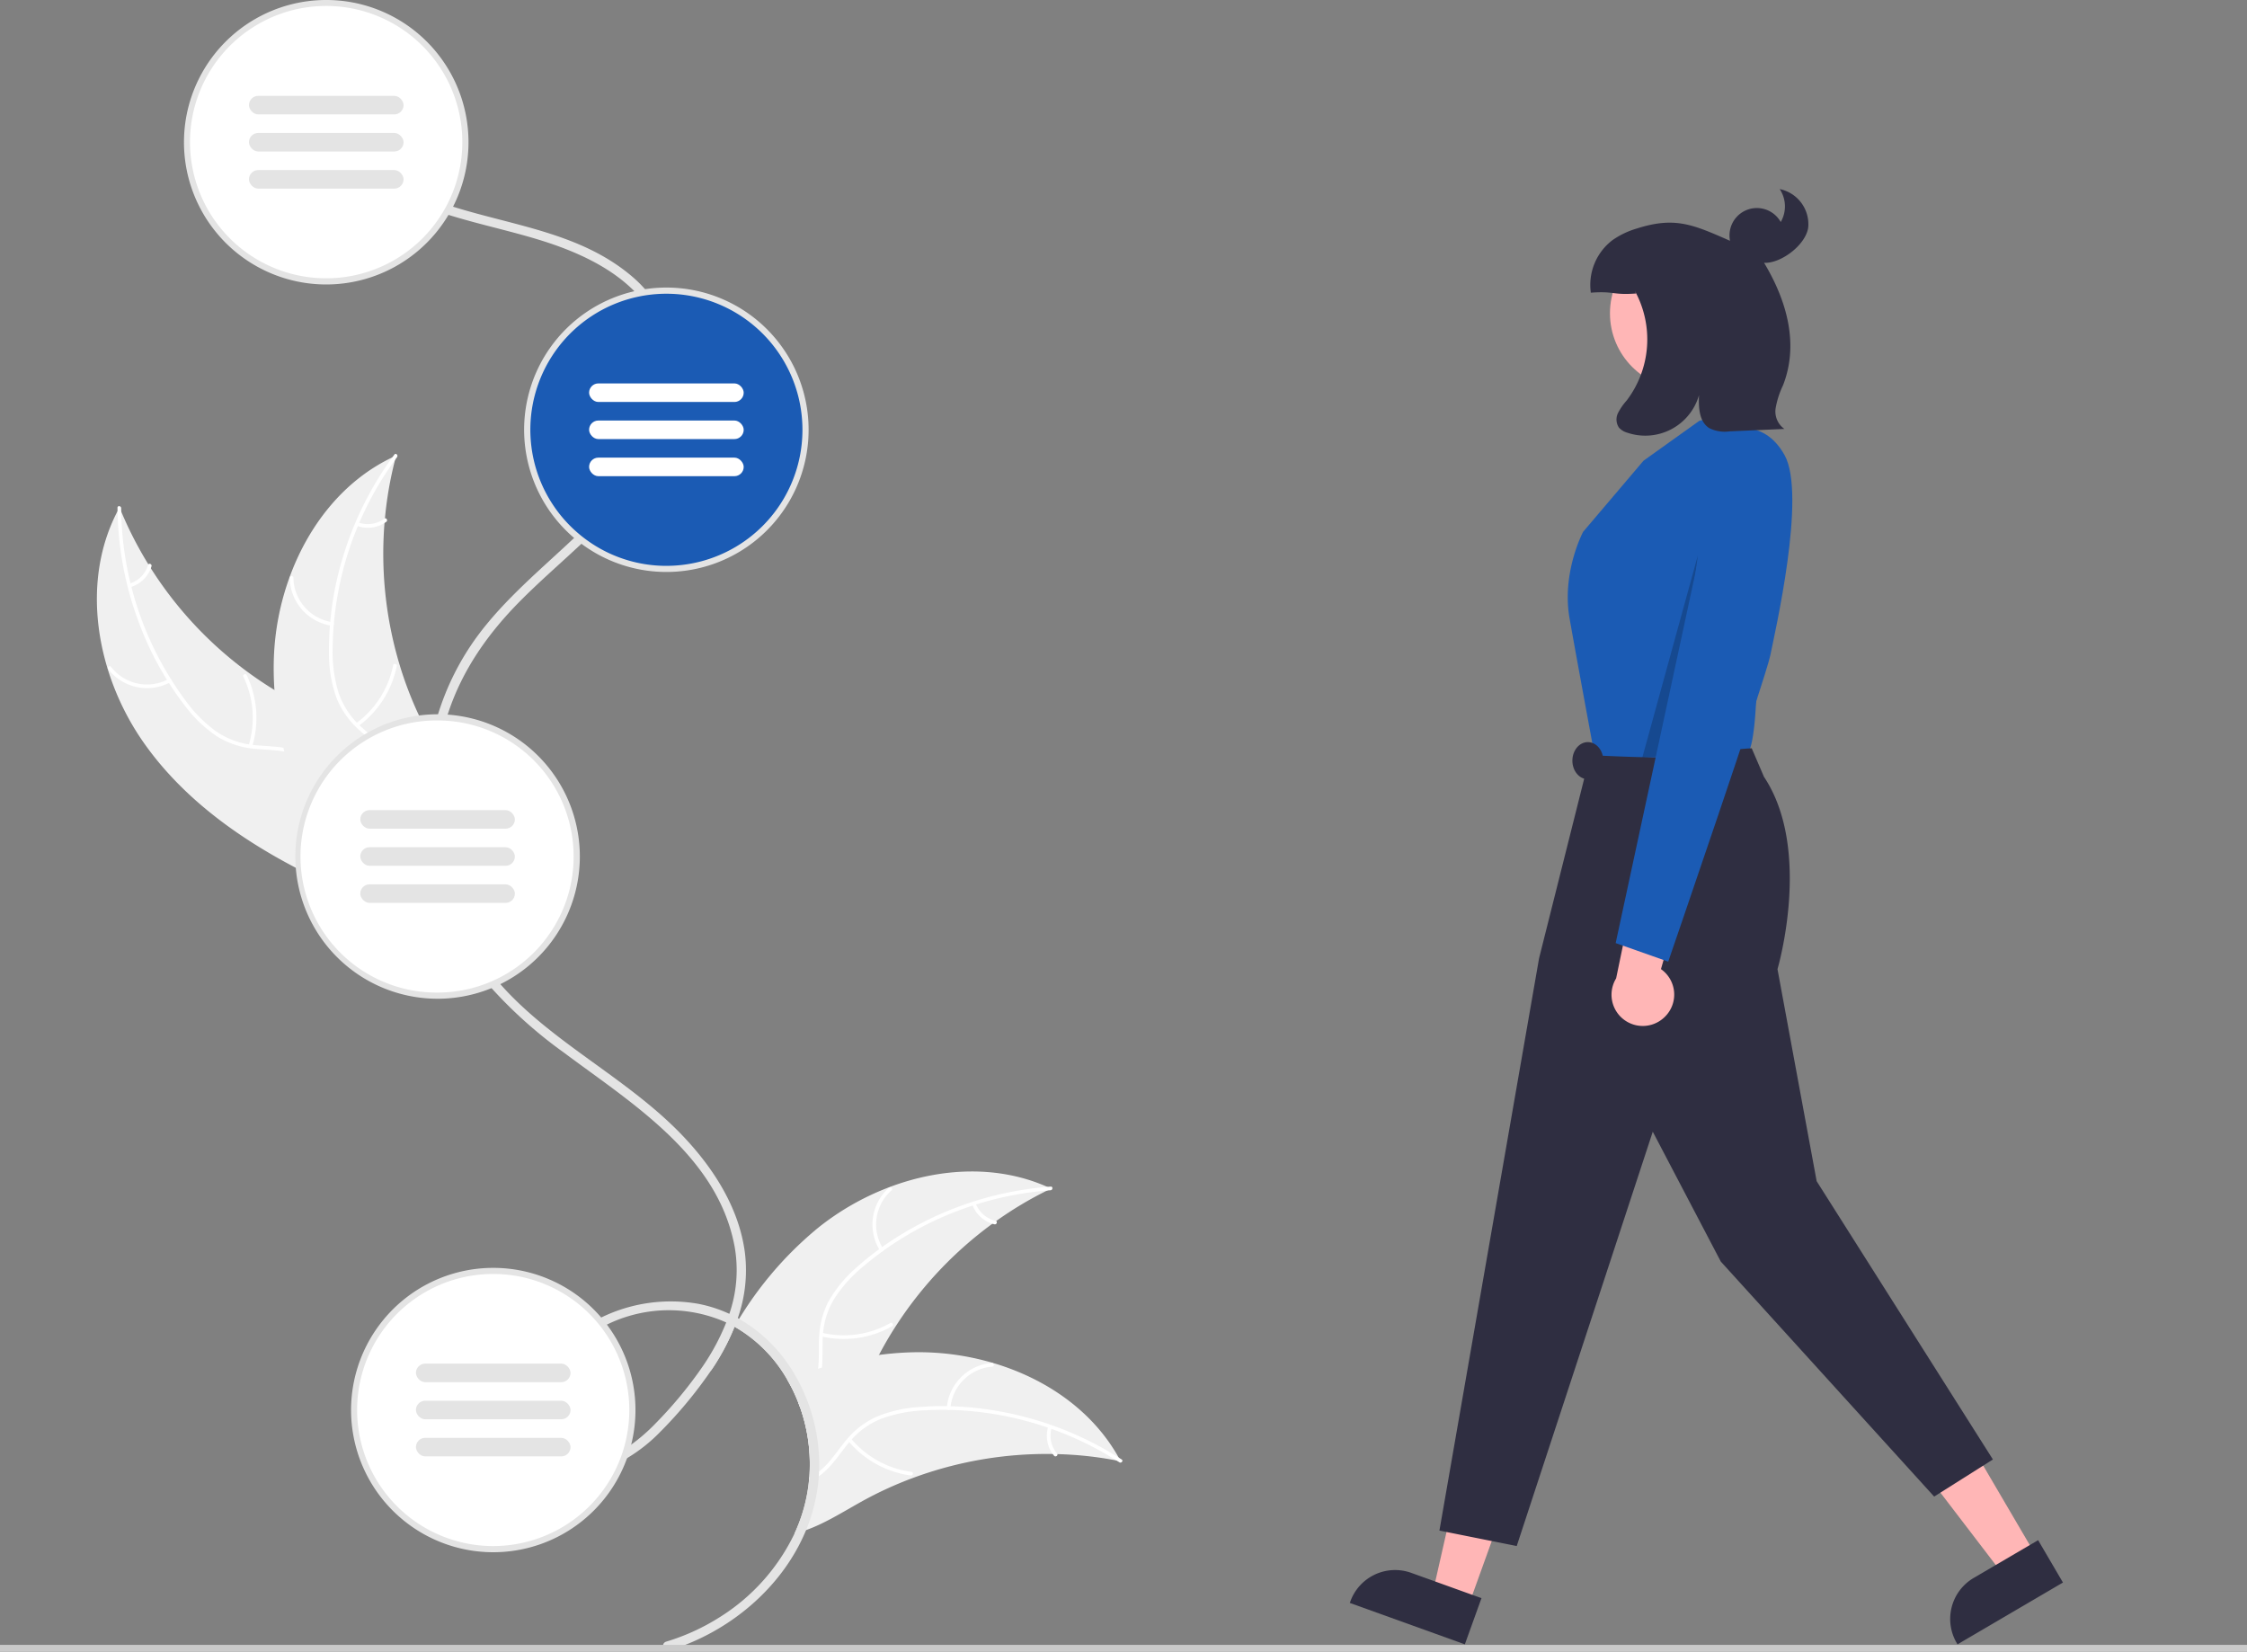
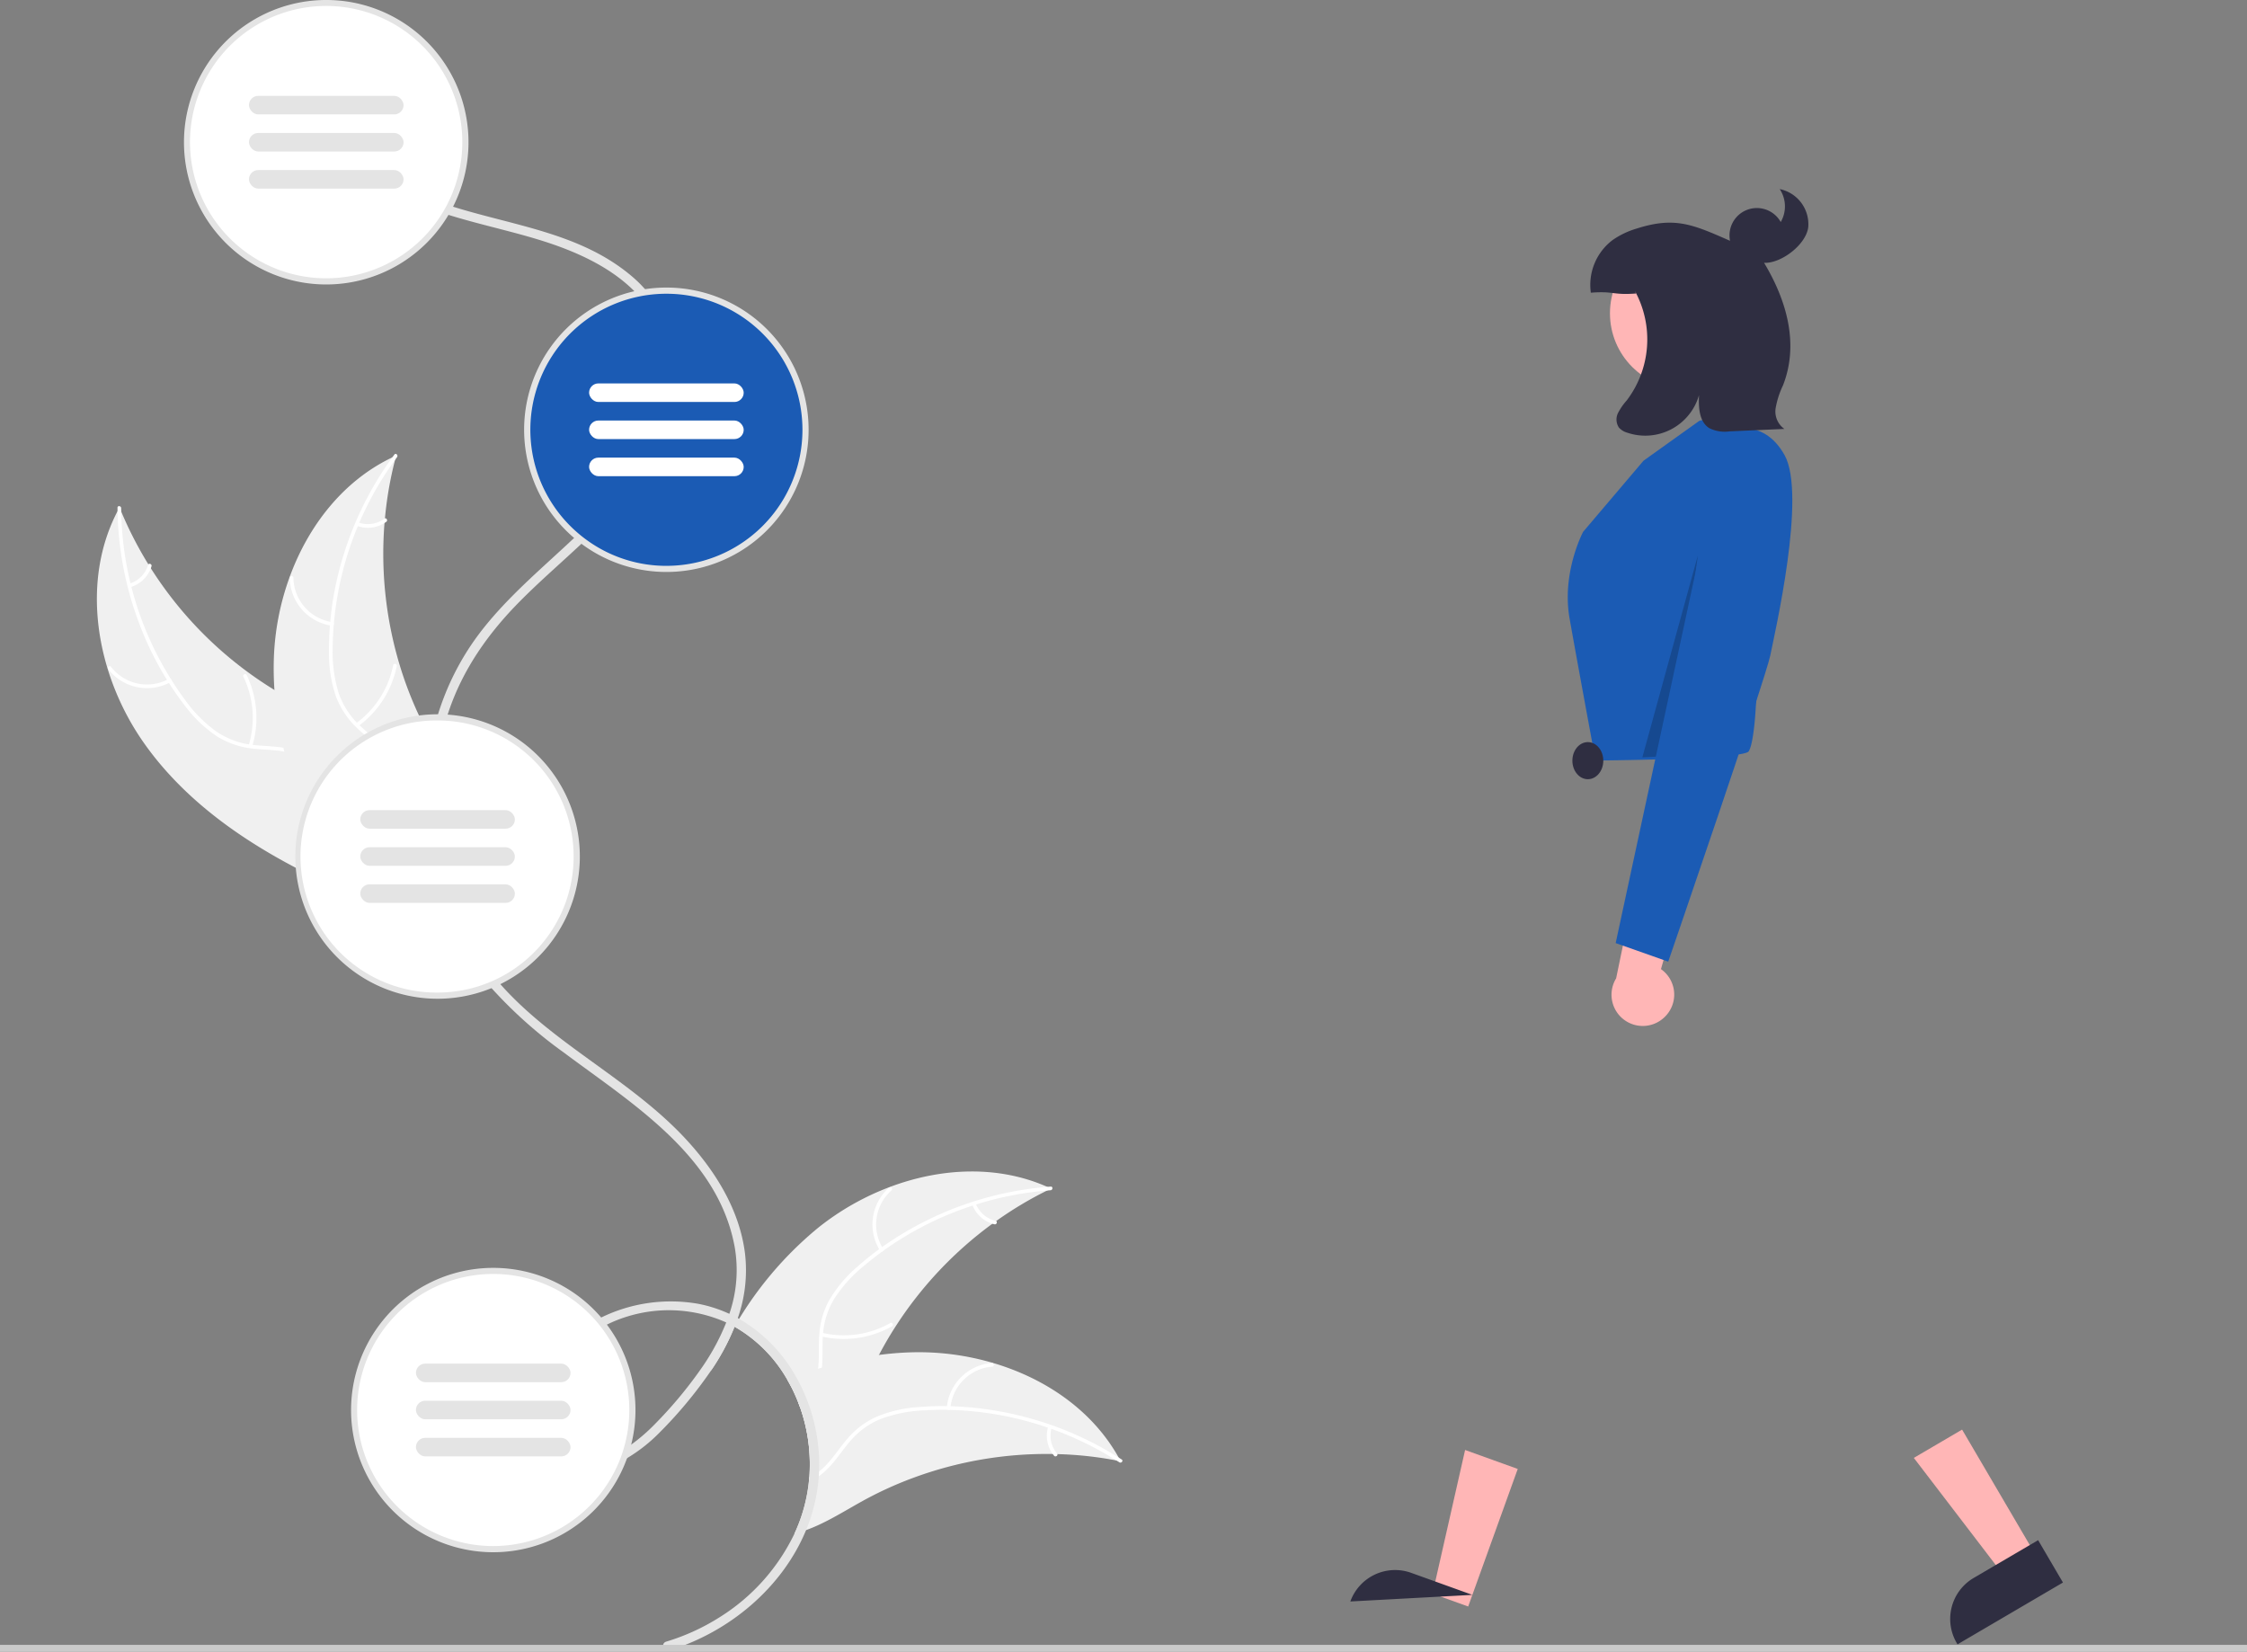
<svg xmlns="http://www.w3.org/2000/svg" id="undraw_random_thoughts_re_cob6" width="510.586" height="375.337" viewBox="0 0 510.586 375.337">
  <rect x="0" y="0" width="510.586" height="375.337" fill="#808080" stroke="none" />
  <path id="Tracciato_231" data-name="Tracciato 231" d="M543.823,565.645c-.3.148-.6.288-.9.443a83.587,83.587,0,0,0-11.579,6.935c-.288.2-.576.408-.857.611a87.647,87.647,0,0,0-22.1,23.5c-1.321,2.052-2.544,4.167-3.682,6.323q-1.307,2.508-2.459,5.1c-2.888,6.555-5.459,14.038-11.143,18.057a14.315,14.315,0,0,1-1.925,1.166c-.056.028-.119.056-.176.084a38.413,38.413,0,0,0-1.665-10.855c-.176-.59-.372-1.18-.583-1.757-.1-.274-.2-.548-.309-.815a35.091,35.091,0,0,0-2.551-5.34A32.257,32.257,0,0,0,471.9,597.038a51.865,51.865,0,0,1-5.473,10.146c1.658-3.485,3.457-6.886,5.432-10.174a1.969,1.969,0,0,1,.162-.26c.3-.506.6-1,.913-1.5a81.9,81.9,0,0,1,17.9-20.65,59.684,59.684,0,0,1,16.272-9.289c11.664-4.405,24.613-5.038,35.869-.049C543.26,565.385,543.541,565.511,543.823,565.645Z" transform="translate(-304.985 -295.566)" fill="#f0f0f0" />
  <path id="Tracciato_232" data-name="Tracciato 232" d="M552.173,567.479l-.78.063a74.453,74.453,0,0,0-16.125,3.169c-.26.084-.527.169-.794.253a73.961,73.961,0,0,0-20.306,10.265c-.063.042-.134.091-.2.141q-2.161,1.57-4.209,3.3a31.887,31.887,0,0,0-6.724,7.455,17.831,17.831,0,0,0-2.55,7.8c-.028.274-.049.555-.07.829-.007.225-.021.443-.028.667-.063,2.108.035,4.251-.169,6.352a15.648,15.648,0,0,1-.506,2.832,10.6,10.6,0,0,1-2.81,4.715,11.872,11.872,0,0,1-1.686,1.384c-.1-.274-.2-.548-.309-.815a11.338,11.338,0,0,0,1.658-1.405,9.347,9.347,0,0,0,2.115-3.387,13.592,13.592,0,0,0,.674-3.056c.239-2.066.141-4.188.19-6.246q.021-.8.084-1.581a18.73,18.73,0,0,1,2.171-7.609,29.546,29.546,0,0,1,6.408-7.687,63.18,63.18,0,0,1,5.017-4.047c.225-.169.45-.337.682-.492a76,76,0,0,1,37.534-13.666c.26-.028.513-.042.773-.063C552.749,566.608,552.707,567.444,552.173,567.479Z" transform="translate(-313.455 -297.021)" fill="#fff" />
  <path id="Tracciato_233" data-name="Tracciato 233" d="M520.536,581.271a11.16,11.16,0,0,1,2.036-14.307c.4-.354.971.254.568.609a10.334,10.334,0,0,0-1.867,13.313c.288.452-.451.835-.738.386Z" transform="translate(-320.564 -297.083)" fill="#fff" />
  <path id="Tracciato_234" data-name="Tracciato 234" d="M502.264,612.97a21.51,21.51,0,0,0,15.52-2.21c.467-.264.852.474.386.738a22.374,22.374,0,0,1-16.154,2.268c-.522-.125-.271-.919.249-.795Z" transform="translate(-315.482 -310.122)" fill="#fff" />
  <path id="Tracciato_235" data-name="Tracciato 235" d="M551.877,571.994a6.317,6.317,0,0,0,4.51,3.948c.523.118.271.912-.249.795a7.079,7.079,0,0,1-5-4.357.43.43,0,0,1,.176-.562A.418.418,0,0,1,551.877,571.994Z" transform="translate(-330.164 -298.544)" fill="#fff" />
  <path id="Tracciato_236" data-name="Tracciato 236" d="M567.043,644.99c-.323-.063-.646-.126-.969-.176l-.007-.007h-.014a81.917,81.917,0,0,0-13.413-1.44h-.007c-.351-.014-.7-.028-1.04-.028h-.007a87.509,87.509,0,0,0-31.793,5.452c-.014.007-.021.007-.035.014a84.2,84.2,0,0,0-11.748,5.417c-4.026,2.241-8.171,4.876-12.471,6.408a22.569,22.569,0,0,1-2.635.787c.211-.45.414-.906.6-1.363a37.1,37.1,0,0,0,2.677-10.5c.035-.3.063-.6.084-.913.091-1.124.134-2.262.119-3.394a38.414,38.414,0,0,0-1.665-10.855c-.176-.59-.372-1.18-.583-1.757-.1-.274-.2-.548-.309-.815a35.085,35.085,0,0,0-2.551-5.34c.639-.26,1.286-.513,1.932-.752,1.673-.632,3.366-1.216,5.066-1.757h.007c.281-.091.569-.183.857-.267a81.989,81.989,0,0,1,12.949-2.867,71.092,71.092,0,0,1,7.244-.6,59.724,59.724,0,0,1,18.535,2.368c.014.007.028.007.042.014,11.973,3.5,22.687,10.792,28.681,21.556C566.748,644.442,566.9,644.709,567.043,644.99Z" transform="translate(-312.375 -312.947)" fill="#f0f0f0" />
  <path id="Tracciato_237" data-name="Tracciato 237" d="M568.8,650.407c-.218-.141-.429-.274-.646-.407l-.007-.007a74.318,74.318,0,0,0-14.79-7.181c-.26-.1-.527-.19-.787-.274a73.781,73.781,0,0,0-22.42-4.033c-.084-.007-.162-.007-.239-.007q-2.666-.053-5.326.105a31.823,31.823,0,0,0-9.85,1.9A17.8,17.8,0,0,0,508,645.2c-.2.2-.379.408-.555.618-.148.176-.288.344-.429.52-1.918,2.382-3.6,5.045-6.07,6.921-.148.112-.3.218-.443.309a10.022,10.022,0,0,1-2.242,1.166c.035-.3.063-.6.084-.913a8.848,8.848,0,0,0,1.482-.787c.253-.169.5-.344.738-.534,2.227-1.728,3.815-4.181,5.551-6.38.316-.4.632-.78.97-1.152a18.54,18.54,0,0,1,6.366-4.827,29.414,29.414,0,0,1,9.738-2.276,63.393,63.393,0,0,1,6.436-.218q.421,0,.843.021a76,76,0,0,1,38.2,11.685c.225.134.443.274.661.415C569.779,650.062,569.245,650.695,568.8,650.407Z" transform="translate(-314.451 -318.132)" fill="#fff" />
  <path id="Tracciato_238" data-name="Tracciato 238" d="M542.852,633.9a11.16,11.16,0,0,1,10.24-10.2c.534-.04.622.788.087.828a10.334,10.334,0,0,0-9.506,9.505c-.042.534-.863.4-.821-.136Z" transform="translate(-327.712 -313.987)" fill="#fff" />
-   <path id="Tracciato_239" data-name="Tracciato 239" d="M511.547,648.05a21.51,21.51,0,0,0,13.722,7.579c.532.07.4.891-.136.821a22.373,22.373,0,0,1-14.263-7.915c-.342-.414.337-.9.677-.485Z" transform="translate(-318.173 -321.181)" fill="#fff" />
  <path id="Tracciato_240" data-name="Tracciato 240" d="M576.3,644.436a6.317,6.317,0,0,0,1.224,5.868c.347.409-.332.891-.677.485a7.079,7.079,0,0,1-1.369-6.489.43.43,0,0,1,.479-.343A.418.418,0,0,1,576.3,644.436Z" transform="translate(-337.332 -320.01)" fill="#fff" />
  <path id="Tracciato_241" data-name="Tracciato 241" d="M278.646,400.486c-10.862-15.454-14.659-36.939-5.511-53.465a87.028,87.028,0,0,0,40.132,44.267c7.026,3.66,15.221,7,18.336,14.284,1.938,4.532,1.419,9.815-.341,14.419s-4.662,8.668-7.532,12.676l-.176,1.218C306.288,426.225,289.508,415.939,278.646,400.486Z" transform="translate(-245.973 -231.707)" fill="#f0f0f0" />
  <path id="Tracciato_242" data-name="Tracciato 242" d="M275.489,347.036A74.386,74.386,0,0,0,289.9,390.473a32.032,32.032,0,0,0,7.006,7.187,18.373,18.373,0,0,0,9.109,3.245c3.046.293,6.2.241,9.116,1.269a11.25,11.25,0,0,1,6.575,6.435c1.542,3.639,1.685,7.614,1.69,11.507.005,4.322-.058,8.812,1.883,12.788.235.482-.526.819-.761.338-3.378-6.919-.88-14.851-2.817-22.085-.9-3.375-2.83-6.5-6.143-7.923-2.9-1.246-6.144-1.194-9.231-1.465a19.605,19.605,0,0,1-9.024-2.841,29.614,29.614,0,0,1-7.257-6.891,72.169,72.169,0,0,1-10.824-19.789,75.7,75.7,0,0,1-4.565-25.305c0-.534.823-.438.827.093Z" transform="translate(-247.957 -231.578)" fill="#fff" />
  <path id="Tracciato_243" data-name="Tracciato 243" d="M285.751,401.98a11.16,11.16,0,0,1-14.146-2.956c-.327-.424.316-.952.644-.528a10.334,10.334,0,0,0,13.164,2.723c.469-.258.8.5.338.761Z" transform="translate(-247.021 -246.969)" fill="#fff" />
  <path id="Tracciato_244" data-name="Tracciato 244" d="M316.537,417.115a21.511,21.511,0,0,0-1.2-15.63c-.233-.483.528-.82.761-.338a22.374,22.374,0,0,1,1.219,16.267c-.158.513-.934.211-.777-.3Z" transform="translate(-260.039 -247.734)" fill="#fff" />
  <path id="Tracciato_245" data-name="Tracciato 245" d="M278.419,369.746a6.317,6.317,0,0,0,4.231-4.246c.152-.515.927-.212.777.3a7.079,7.079,0,0,1-4.671,4.707.43.43,0,0,1-.549-.212A.418.418,0,0,1,278.419,369.746Z" transform="translate(-249.001 -237.124)" fill="#fff" />
  <path id="Tracciato_246" data-name="Tracciato 246" d="M353,330.24c-.085.324-.171.648-.252.978a83.2,83.2,0,0,0-2.3,13.3c-.037.346-.069.7-.1,1.045a87.7,87.7,0,0,0,3.4,32.111,85.167,85.167,0,0,0,4.65,12.077c2.561,5.388,5.766,11.027,6.38,16.778a14.62,14.62,0,0,1,.1,1.806l-22.817,20.683c-.075.021-.146.047-.222.069l-.873.867c-.11-.195-.219-.4-.329-.593-.064-.113-.123-.23-.187-.342-.041-.077-.082-.153-.123-.22-.014-.025-.027-.051-.036-.071-.041-.067-.073-.133-.11-.195q-.923-1.709-1.826-3.437c0-.005,0-.005,0-.015A125.236,125.236,0,0,1,327.572,397.5c-.07-.287-.146-.579-.206-.876a81.274,81.274,0,0,1-2.028-13.107,71.846,71.846,0,0,1-.131-7.269,59.748,59.748,0,0,1,3.556-18.34c4.267-11.739,12.241-21.982,23.379-27.271C352.427,330.5,352.707,330.37,353,330.24Z" transform="translate(-262.977 -226.717)" fill="#f0f0f0" />
  <path id="Tracciato_247" data-name="Tracciato 247" d="M358.528,330.413a74.386,74.386,0,0,0-14.642,43.361,32.034,32.034,0,0,0,1.267,9.956,18.372,18.372,0,0,0,5.319,8.075c2.255,2.068,4.8,3.922,6.515,6.5a11.249,11.249,0,0,1,1.375,9.1c-.959,3.834-3.239,7.094-5.579,10.205-2.6,3.454-5.352,7-6.2,11.345-.1.526-.913.337-.811-.189,1.469-7.558,8.239-12.388,11.047-19.329,1.311-3.239,1.653-6.893-.134-10.025-1.563-2.739-4.187-4.653-6.488-6.727a19.605,19.605,0,0,1-5.5-7.7,29.615,29.615,0,0,1-1.645-9.871,72.168,72.168,0,0,1,3.272-22.317,75.7,75.7,0,0,1,11.59-22.954c.319-.429.921.146.6.572Z" transform="translate(-268.296 -226.553)" fill="#fff" />
  <path id="Tracciato_248" data-name="Tracciato 248" d="M339.88,380.482a11.16,11.16,0,0,1-9.515-10.877.417.417,0,0,1,.832-.034,10.334,10.334,0,0,0,8.872,10.1c.53.076.339.887-.189.811Z" transform="translate(-264.522 -238.299)" fill="#fff" />
  <path id="Tracciato_249" data-name="Tracciato 249" d="M351.712,411.1a21.511,21.511,0,0,0,8.45-13.2c.1-.526.915-.337.811.189a22.374,22.374,0,0,1-8.82,13.722c-.435.314-.873-.394-.44-.707Z" transform="translate(-270.817 -246.743)" fill="#fff" />
  <path id="Tracciato_250" data-name="Tracciato 250" d="M352.295,351.45a6.317,6.317,0,0,0,5.935-.842c.431-.32.868.389.44.707a7.079,7.079,0,0,1-6.563.947.43.43,0,0,1-.311-.5A.418.418,0,0,1,352.295,351.45Z" transform="translate(-270.892 -232.75)" fill="#fff" />
  <path id="Tracciato_251" data-name="Tracciato 251" d="M455.894,527.859a41.033,41.033,0,0,0-2.663-12.745c-.105-.281-.218-.555-.337-.836a38.983,38.983,0,0,0-2.277-4.687,34.678,34.678,0,0,0-12.886-13.1c-.105-.056-.2-.112-.3-.169a32.789,32.789,0,0,0,1.63-14.727c-1.251-9.956-6.816-18.816-13.533-26.046-12.457-13.42-29.973-21.437-42.059-35.11-.155-.176-.316-.358-.471-.541s-.316-.372-.478-.562a56.01,56.01,0,0,1-4.412-5.972,60.362,60.362,0,0,1-5.656-11.389c-.513-1.384-.984-2.8-1.4-4.216q-.622-2.087-1.1-4.216-.464-2.1-.794-4.216-.327-2.1-.513-4.216T368.4,380.9a65.308,65.308,0,0,1,2.67-20.32c.063-.232.133-.457.211-.689s.14-.464.218-.7c.063-.2.127-.4.2-.6,3.253-9.724,9.05-17.91,16.223-25.147,4.483-4.525,9.324-8.705,13.975-13.069.168-.155.337-.316.506-.478s.358-.33.534-.5a109.23,109.23,0,0,0,8.361-8.748,62.142,62.142,0,0,0,4.237-5.635c.92-1.363,1.777-2.775,2.564-4.216q1.138-2.066,2.073-4.216c.6-1.377,1.131-2.789,1.588-4.216a39.509,39.509,0,0,0,1.1-4.216,35.383,35.383,0,0,0,.611-4.216.087.087,0,0,0,.007-.042,28.179,28.179,0,0,0-6.057-20.1c-.169-.218-.344-.429-.527-.639s-.358-.429-.548-.632a28.572,28.572,0,0,0-3.021-2.951c-11.53-9.766-26.629-11.417-40.6-15.788l-.668-.211c-.232-.077-.464-.148-.7-.225a65.917,65.917,0,0,1-10.448-4.342c-.042-.021-.077-.042-.119-.063a39.474,39.474,0,0,1-5.41-3.485,33.229,33.229,0,0,1-4.567-4.216q-.537-.59-1.033-1.2c-.78-.949-2.073.2-1.658,1.2a1.054,1.054,0,0,0,.168.3,34.284,34.284,0,0,0,3.745,3.921,37.528,37.528,0,0,0,5.712,4.216,59.233,59.233,0,0,0,12.563,5.53c.232.077.464.148.7.225s.45.141.682.211c8.466,2.635,17.432,4.314,25.455,7.307,6.071,2.262,12.184,5.4,16.786,10.04.19.2.379.393.562.59s.372.4.555.6a26.7,26.7,0,0,1,2.965,4.068,25.976,25.976,0,0,1,3.3,15.689,34.423,34.423,0,0,1-.633,4.216,37.093,37.093,0,0,1-1.166,4.216c-.422,1.272-.914,2.515-1.454,3.738-.07.162-.148.323-.218.478q-1,2.182-2.192,4.216c-.843,1.454-1.75,2.853-2.719,4.216a91.652,91.652,0,0,1-11.67,13.062c-.176.169-.351.337-.527.5s-.337.316-.5.478c-7.638,7.195-15.83,13.961-22.034,22.378a59.87,59.87,0,0,0-8.888,17.685c-.07.232-.148.464-.211.7s-.148.464-.211.7a67.368,67.368,0,0,0-2.579,20.376c.035,1.405.113,2.81.239,4.216s.283,2.818.492,4.216c.1.7.211,1.384.337,2.073.127.717.267,1.433.428,2.143.3,1.419.647,2.825,1.04,4.216.4,1.419.857,2.825,1.356,4.216a61.709,61.709,0,0,0,6.886,13.687c1.068,1.581,2.206,3.091,3.415,4.546.162.19.323.386.485.576s.316.372.478.555A102.905,102.905,0,0,0,397.85,435.95c15.486,11.572,35.019,23.467,38.855,44.117a30.589,30.589,0,0,1-1.195,15.289,30.508,30.508,0,0,0-7.019-2.269,36.033,36.033,0,0,0-22.1,3.106l-.632.316c-.218.119-.436.232-.646.351a26.076,26.076,0,0,0-10.329,9.809,21.658,21.658,0,0,0-1.806,4.216,21.336,21.336,0,0,0-.829,4.216c-.063.654-.1,1.328-.105,2.009a17.87,17.87,0,0,0,.113,2.206,15.5,15.5,0,0,0,1.075,4.216,11.69,11.69,0,0,0,2.473,3.787c.148.148.3.3.45.429a12.068,12.068,0,0,0,11.137,2.466,18.464,18.464,0,0,0,3.1-1.1q.485-.211.949-.464c.309-.155.618-.323.928-.5a36.814,36.814,0,0,0,7.426-5.86,98.8,98.8,0,0,0,10.2-11.98q.674-.928,1.328-1.876a51.863,51.863,0,0,0,5.473-10.146,32.256,32.256,0,0,1,11.987,12.057,35.091,35.091,0,0,1,2.551,5.34c.112.267.211.541.309.815.211.576.407,1.166.583,1.757a38.412,38.412,0,0,1,1.665,10.855c.014,1.131-.028,2.269-.119,3.394-.021.309-.049.611-.084.913a37.1,37.1,0,0,1-2.677,10.5c-.19.457-.394.913-.6,1.363a45.567,45.567,0,0,1-16.975,18.992,48.9,48.9,0,0,1-12.169,5.565c-1.293.393-.745,2.431.562,2.038,13.638-4.117,25.793-14.235,31.217-27.381a39.32,39.32,0,0,0,2.867-11.888c.007-.119.021-.239.021-.358.028-.358.049-.71.063-1.068C455.943,530.08,455.936,528.969,455.894,527.859Zm-27.318-19.308a97.005,97.005,0,0,1-9.984,11.86,40.7,40.7,0,0,1-5.382,4.658c-.288.2-.583.4-.878.6s-.6.372-.9.548a17.412,17.412,0,0,1-5.424,2.136,9.928,9.928,0,0,1-7.167-1.265,9.206,9.206,0,0,1-3.3-3.555,3.7,3.7,0,0,1-.19-.372,12.658,12.658,0,0,1-1.089-3.843,16.591,16.591,0,0,1,.007-4.216,20.183,20.183,0,0,1,.738-3.471c.077-.253.162-.5.246-.745a19.506,19.506,0,0,1,2.094-4.216,25.491,25.491,0,0,1,9.078-8.2c.211-.119.421-.232.639-.344s.408-.218.618-.316a30.509,30.509,0,0,1,4.82-1.9,31.945,31.945,0,0,1,22.3,1.405,51.65,51.65,0,0,1-6.232,11.235Z" transform="translate(-269.78 -196.814)" fill="#e4e4e4" />
  <circle id="Ellisse_136" data-name="Ellisse 136" cx="31.618" cy="31.618" r="31.618" transform="translate(42.52 0.703)" fill="#fff" />
  <path id="Tracciato_252" data-name="Tracciato 252" d="M328.483,182.9a32.32,32.32,0,1,0,27.775,48.825q.548-.906,1.033-1.855a32.317,32.317,0,0,0-28.807-46.97Zm0,63.236a30.94,30.94,0,1,1,27.444-16.7c-.323.632-.675,1.251-1.047,1.855A30.917,30.917,0,0,1,328.483,246.137Z" transform="translate(-254.346 -182.901)" fill="#e4e4e4" />
  <rect id="Rettangolo_138" data-name="Rettangolo 138" width="35.131" height="4.216" rx="2.108" transform="translate(91.702 25.997) rotate(180)" fill="#e4e4e4" />
  <rect id="Rettangolo_139" data-name="Rettangolo 139" width="35.131" height="4.216" rx="2.108" transform="translate(91.702 34.428) rotate(180)" fill="#e4e4e4" />
  <rect id="Rettangolo_140" data-name="Rettangolo 140" width="35.131" height="4.216" rx="2.108" transform="translate(91.702 42.86) rotate(180)" fill="#e4e4e4" />
  <circle id="Ellisse_137" data-name="Ellisse 137" cx="31.618" cy="31.618" r="31.618" transform="translate(67.814 163.007)" fill="#fff" />
  <path id="Tracciato_253" data-name="Tracciato 253" d="M366.778,413.978c-.724-.049-1.447-.077-2.185-.077h-.105a32.32,32.32,0,1,0,12.261,62.224c.674-.281,1.342-.583,2-.9a32.321,32.321,0,0,0-11.966-61.247Zm-2.29,63.158a30.916,30.916,0,1,1-.316-61.831h.316c.625,0,1.244.021,1.862.056a30.913,30.913,0,0,1,11.446,58.76c-.66.316-1.328.6-2.009.871a30.689,30.689,0,0,1-11.3,2.143Z" transform="translate(-265.057 -251.596)" fill="#e4e4e4" />
  <rect id="Rettangolo_141" data-name="Rettangolo 141" width="35.131" height="4.216" rx="2.108" transform="translate(116.996 188.301) rotate(180)" fill="#e4e4e4" />
  <rect id="Rettangolo_142" data-name="Rettangolo 142" width="35.131" height="4.216" rx="2.108" transform="translate(116.996 196.733) rotate(180)" fill="#e4e4e4" />
  <rect id="Rettangolo_143" data-name="Rettangolo 143" width="35.131" height="4.216" rx="2.108" transform="translate(116.996 205.164) rotate(180)" fill="#e4e4e4" />
  <circle id="Ellisse_138" data-name="Ellisse 138" cx="31.618" cy="31.618" r="31.618" transform="translate(80.461 288.776)" fill="#fff" />
  <path id="Tracciato_254" data-name="Tracciato 254" d="M408.324,605.831c-.414-.555-.843-1.089-1.293-1.616a32.309,32.309,0,1,0,5.874,31.955,30.651,30.651,0,0,0,.941-3.078,32.265,32.265,0,0,0-5.523-27.261ZM382.5,656.146a30.915,30.915,0,1,1,23.257-51.263c.457.52.892,1.054,1.314,1.609a30.861,30.861,0,0,1,5,27.746,29.519,29.519,0,0,1-1.04,2.895A30.965,30.965,0,0,1,382.5,656.146Z" transform="translate(-270.417 -304.837)" fill="#e4e4e4" />
  <rect id="Rettangolo_144" data-name="Rettangolo 144" width="35.131" height="4.216" rx="2.108" transform="translate(129.644 314.07) rotate(180)" fill="#e4e4e4" />
  <rect id="Rettangolo_145" data-name="Rettangolo 145" width="35.131" height="4.216" rx="2.108" transform="translate(129.644 322.501) rotate(180)" fill="#e4e4e4" />
  <rect id="Rettangolo_146" data-name="Rettangolo 146" width="35.131" height="4.216" rx="2.108" transform="translate(129.644 330.933) rotate(180)" fill="#e4e4e4" />
  <circle id="Ellisse_139" data-name="Ellisse 139" cx="31.618" cy="31.618" r="31.618" transform="translate(119.808 66.046)" fill="#1b5bb4" />
  <path id="Tracciato_255" data-name="Tracciato 255" d="M438.49,275.9a32.479,32.479,0,0,0-4.851.365c-.826.12-1.627.275-2.421.464A32.3,32.3,0,0,0,417.524,332.8c.541.457,1.089.9,1.658,1.321A32.313,32.313,0,1,0,438.49,275.9Zm0,63.236a30.737,30.737,0,0,1-18.268-5.993c-.576-.422-1.131-.857-1.672-1.321a30.9,30.9,0,0,1,13.785-53.9c.787-.162,1.574-.288,2.375-.386a30.592,30.592,0,0,1,3.78-.232,30.915,30.915,0,1,1,0,61.83Z" transform="translate(-287.065 -210.558)" fill="#e4e4e4" />
  <rect id="Rettangolo_147" data-name="Rettangolo 147" width="35.131" height="4.216" rx="2.108" transform="translate(168.99 91.34) rotate(180)" fill="#fff" />
  <rect id="Rettangolo_148" data-name="Rettangolo 148" width="35.131" height="4.216" rx="2.108" transform="translate(168.99 99.772) rotate(180)" fill="#fff" />
  <rect id="Rettangolo_149" data-name="Rettangolo 149" width="35.131" height="4.216" rx="2.108" transform="translate(168.99 108.203) rotate(180)" fill="#fff" />
  <path id="Tracciato_256" data-name="Tracciato 256" d="M471.387,504.5l-8.1-2.919,7.4-32.649,11.961,4.308Z" transform="translate(-137.772 -139.453)" fill="#ffb6b6" />
-   <path id="Tracciato_257" data-name="Tracciato 257" d="M701.035,696.3l-8.424-3.035-5.466-1.967A10.809,10.809,0,0,0,673.31,697.8l-.119.33,26.138,9.408,3.78-10.5Z" transform="translate(-366.472 -333.898)" fill="#2f2e41" />
+   <path id="Tracciato_257" data-name="Tracciato 257" d="M701.035,696.3l-8.424-3.035-5.466-1.967A10.809,10.809,0,0,0,673.31,697.8Z" transform="translate(-366.472 -333.898)" fill="#2f2e41" />
  <path id="Tracciato_258" data-name="Tracciato 258" d="M646.714,491l-7.431,4.356-20.341-26.589,10.968-6.43Z" transform="translate(-184.063 -137.491)" fill="#ffb6b6" />
  <path id="Tracciato_259" data-name="Tracciato 259" d="M887.342,681l-1.9,1.11-7.729,4.532-5.01,2.937a10.8,10.8,0,0,0-3.857,14.79l.176.3,23.959-14.045Z" transform="translate(-424.216 -331.027)" fill="#2f2e41" />
  <circle id="Ellisse_140" data-name="Ellisse 140" cx="17.239" cy="17.239" r="17.239" transform="translate(365.832 53.948)" fill="#ffb6b6" />
  <path id="Tracciato_260" data-name="Tracciato 260" d="M777.171,317.572l-3.611,1.01-12.674,9.058L747.17,343.792s-4.925,9.235-3.078,19.7,5.9,32.269,5.9,32.269,33.556-.23,34.788-2.077,1.631-10.237,1.631-10.237l4.925-54.795s-5.541-9.235-8.62-9.235A10.28,10.28,0,0,1,777.171,317.572Z" transform="translate(-387.434 -222.95)" fill="#1b5bb4" />
-   <path id="Tracciato_261" data-name="Tracciato 261" d="M773.134,424.9a59.185,59.185,0,0,0-10.769,1.548c-4.31,1.231-25.952,0-25.952,0l-11.6,46.175L702.17,602.663l17.565,3.513,30.915-94.151,15.458,29.51,48.481,53.4,13.35-8.431-40.049-63.236-8.9-48.18s8-27.09-3.078-43.713Z" transform="translate(-375.09 -254.868)" fill="#2f2e41" />
  <path id="Tracciato_262" data-name="Tracciato 262" d="M543.762,179.609l-6.156,45.56-6.458.337Z" transform="translate(-157.954 -53.413)" opacity="0.2" />
  <ellipse id="Ellisse_141" data-name="Ellisse 141" cx="3.513" cy="4.216" rx="3.513" ry="4.216" transform="translate(357.292 168.628)" fill="#2f2e41" />
  <path id="Tracciato_263" data-name="Tracciato 263" d="M770,496.89a7.065,7.065,0,0,0-.928-10.794l6.876-24.148-12.443,3.925-4.622,22.33A7.1,7.1,0,0,0,770,496.89Z" transform="translate(-391.651 -265.884)" fill="#ffb6b6" />
  <path id="Tracciato_264" data-name="Tracciato 264" d="M784.225,322.038s8.291-3.589,13.325,5.447-2.231,40.441-3.25,45.538-23.186,69.559-23.186,69.559l-11.944-4.216Z" transform="translate(-392.041 -224.069)" fill="#1b5bb4" />
  <path id="Tracciato_265" data-name="Tracciato 265" d="M794.007,244.059a7.089,7.089,0,0,1,.23,7.479,6.219,6.219,0,0,0-11.522,4.265c-8.373-3.663-12.464-5.571-21.17-2.792a18.844,18.844,0,0,0-5.539,2.643,12.761,12.761,0,0,0-4.918,11.943c5.294-.408,4.966.59,10.26.182l-.244-.563a22.932,22.932,0,0,1-1.853,24.85,13.731,13.731,0,0,0-1.981,2.856,3.314,3.314,0,0,0,.191,3.314,3.992,3.992,0,0,0,1.934,1.181,12.7,12.7,0,0,0,16.268-8.529c-.123,2.747.016,6.027,2.343,7.49a7.9,7.9,0,0,0,4.606.728l12.452-.554a4.849,4.849,0,0,1-1.982-4.734,19.992,19.992,0,0,1,1.66-5.147c3.681-9.35.891-19.25-4.287-27.861,3.95.174,9.616-4.225,10.039-8.156a8.158,8.158,0,0,0-6.487-8.6Z" transform="translate(-389.6 -201.088)" fill="#2f2e41" />
  <rect id="Rettangolo_150" data-name="Rettangolo 150" width="510.586" height="1.574" transform="translate(0 373.762)" fill="#cacaca" />
</svg>